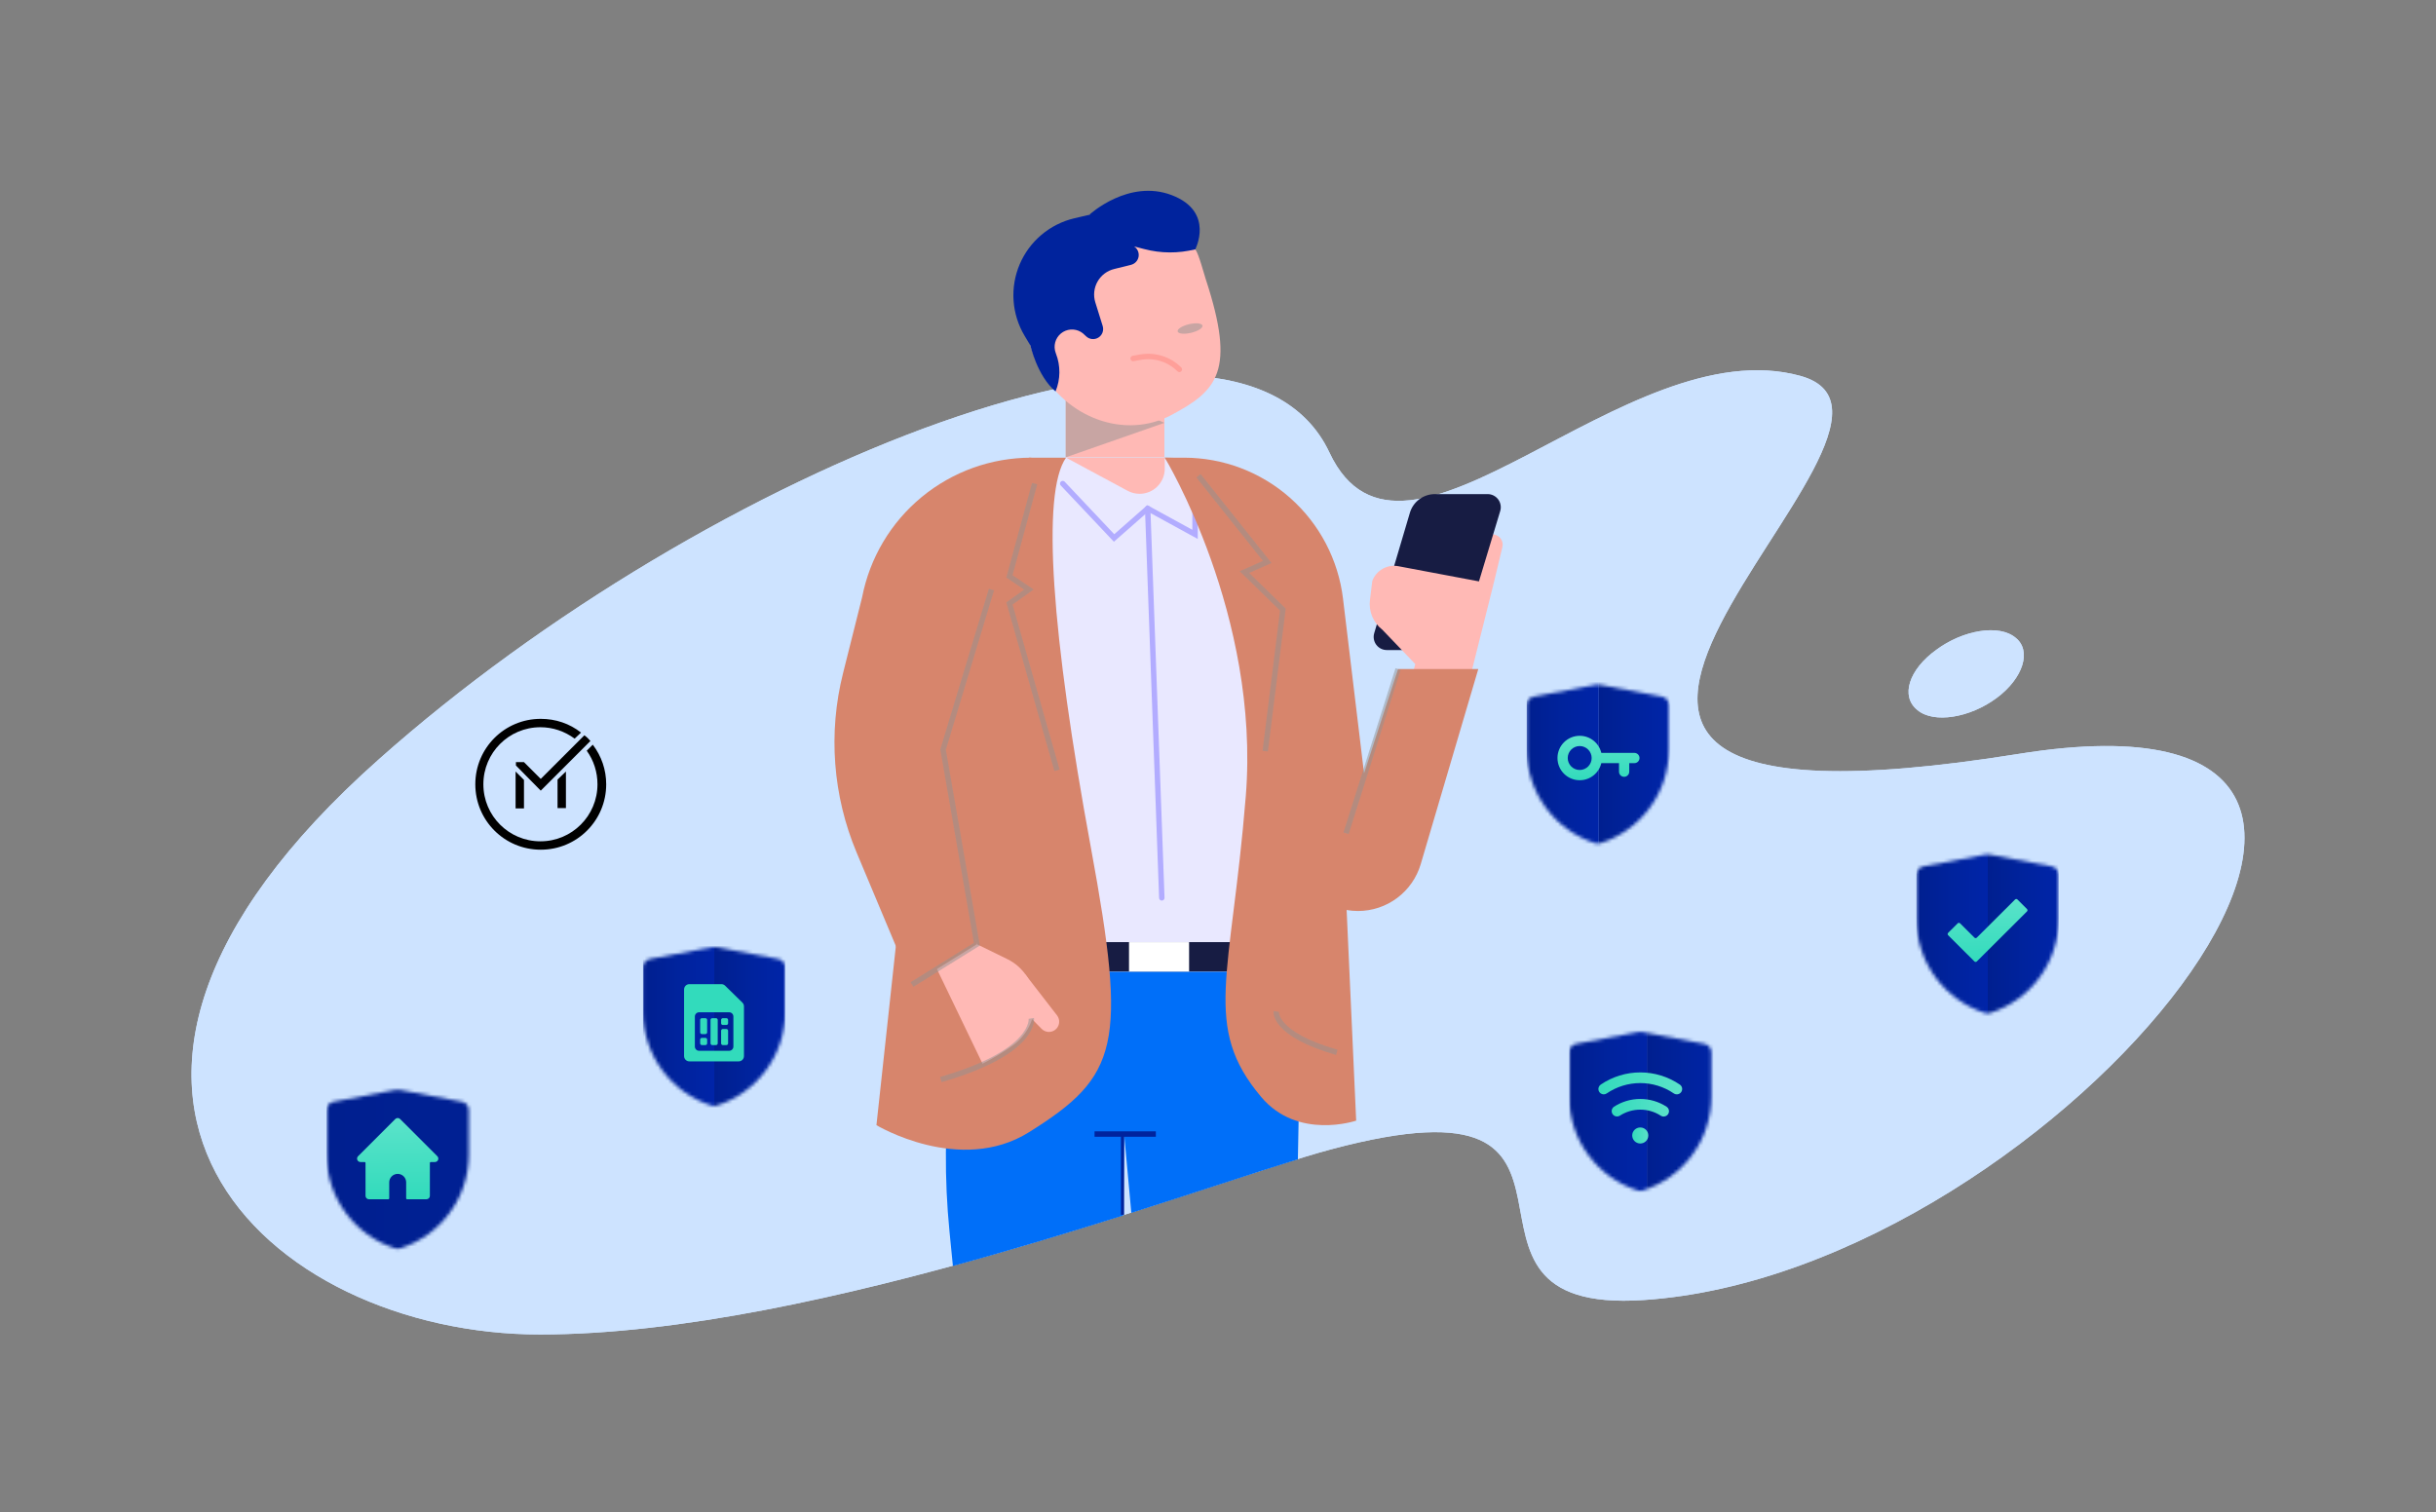
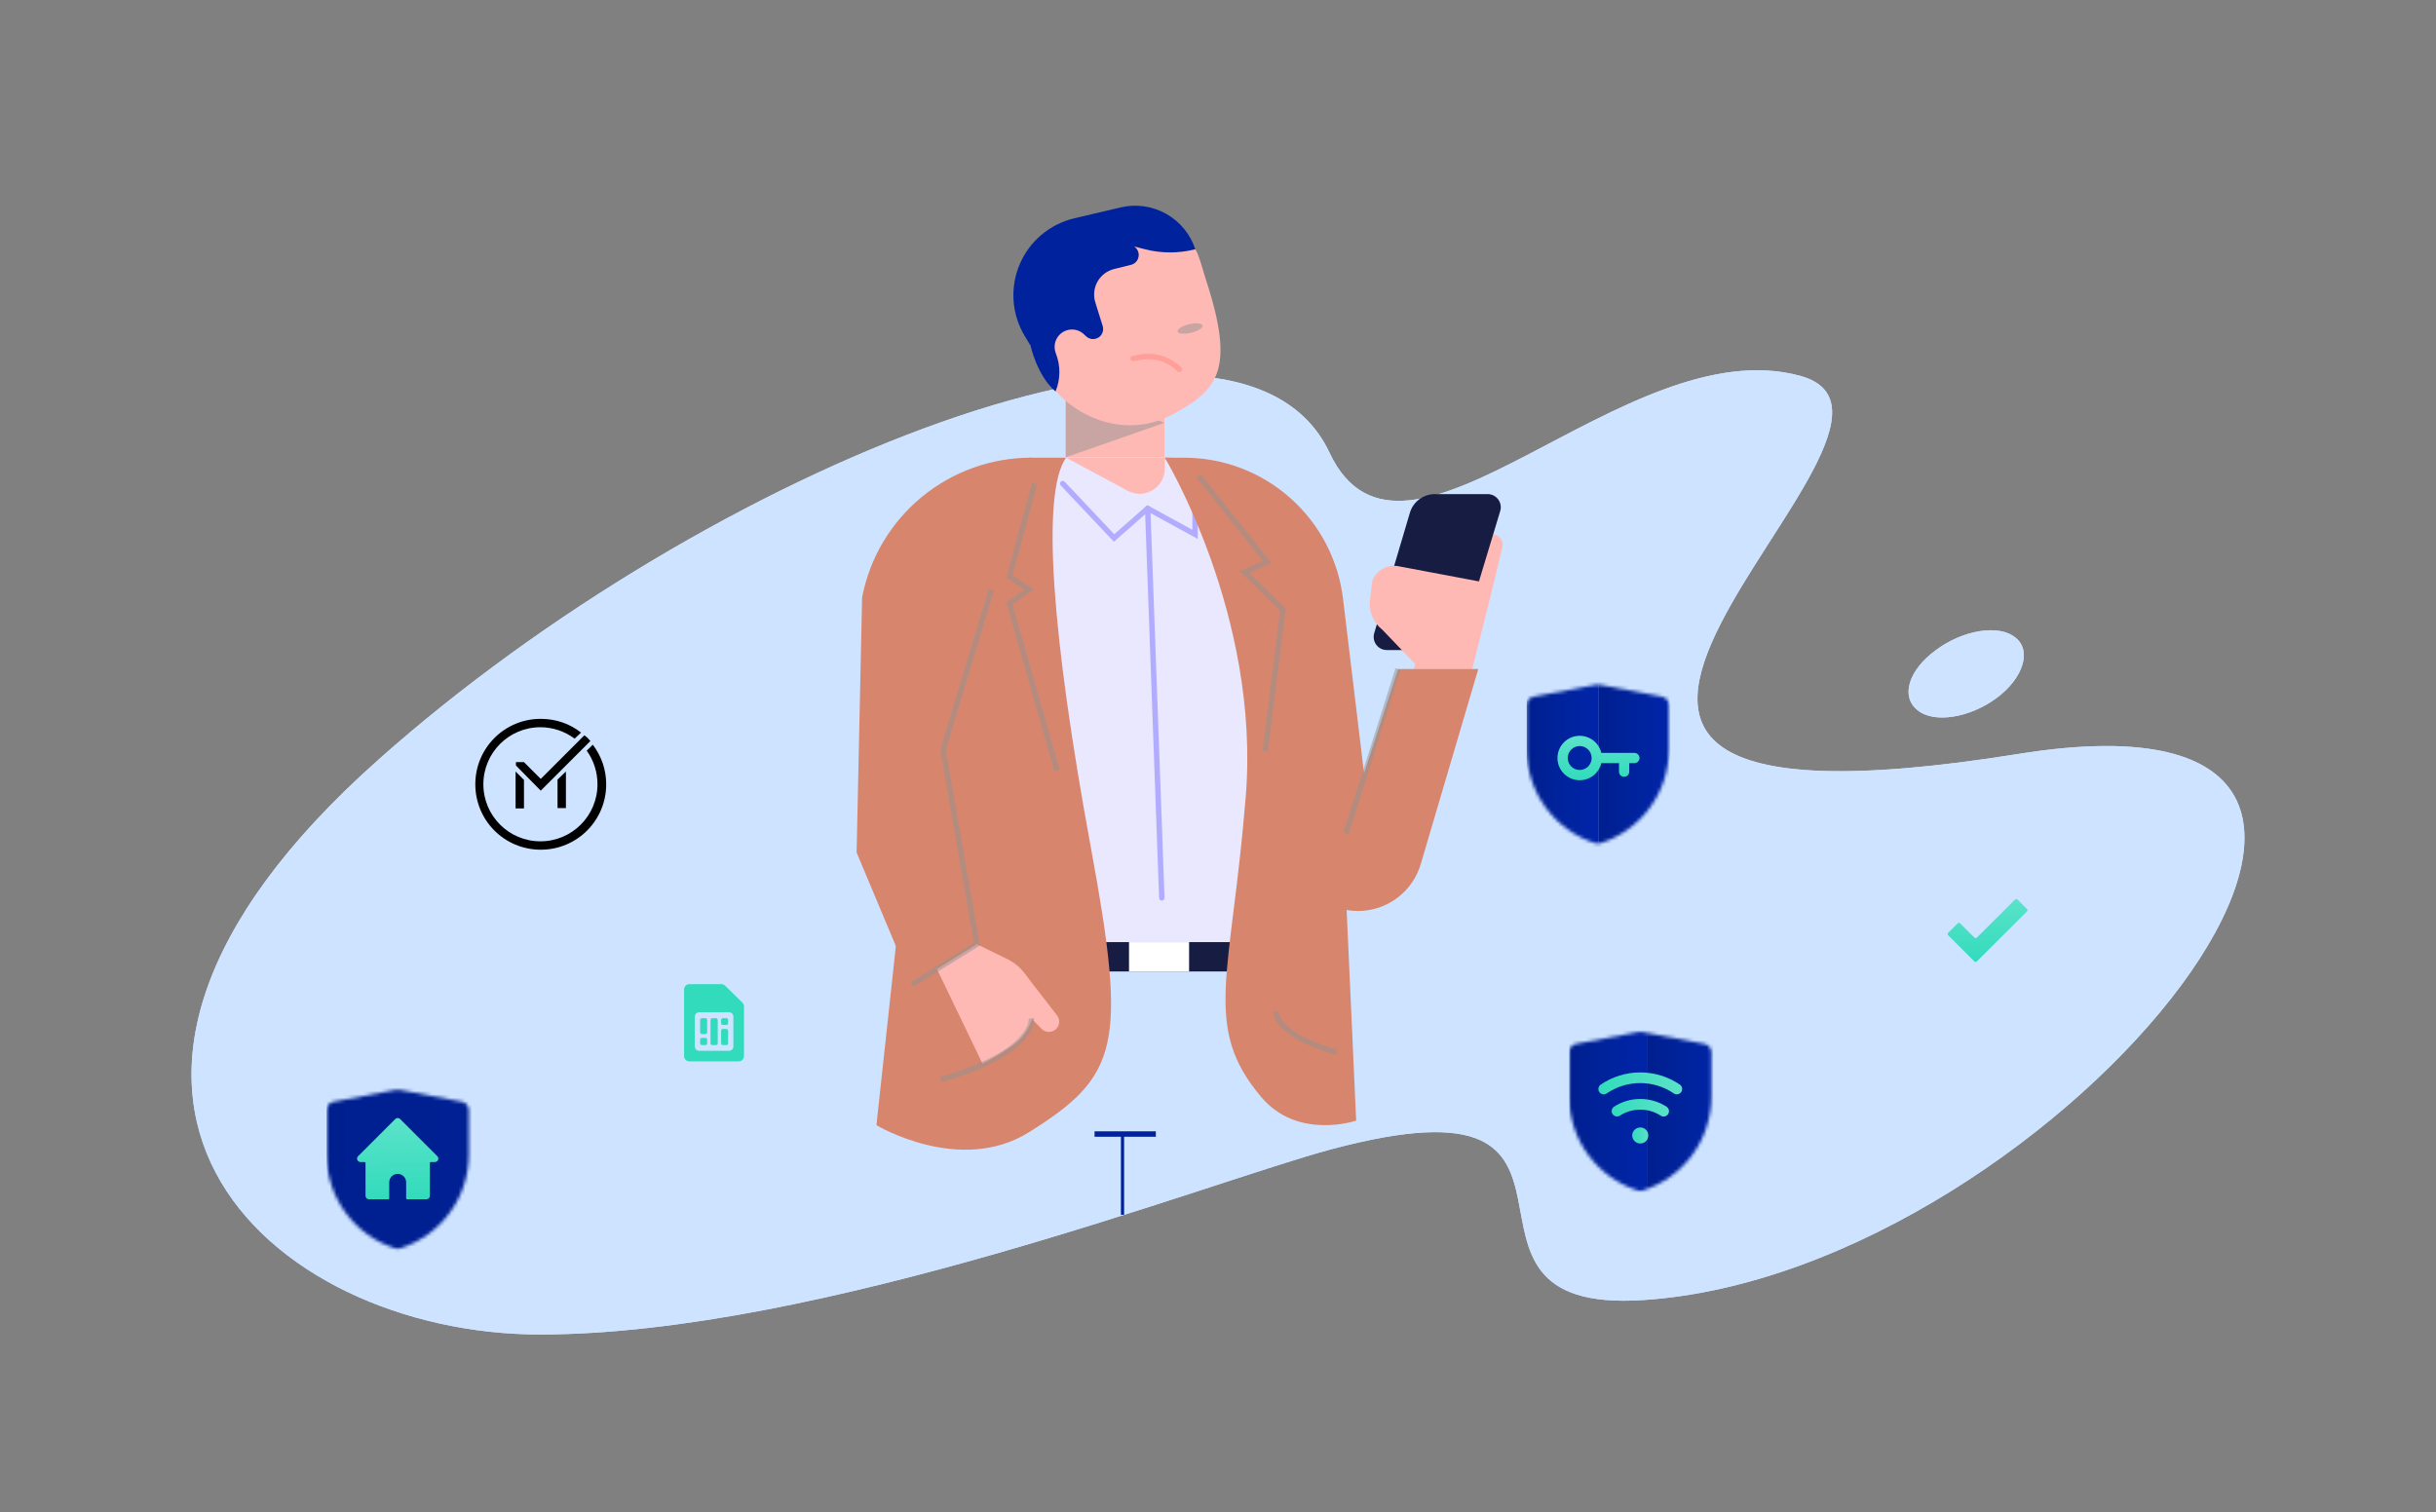
<svg xmlns="http://www.w3.org/2000/svg" width="720" height="447" viewBox="0 0 720 447" fill="none">
  <rect x="0" y="0" width="720" height="447" fill="#808080" stroke="none" />
  <path fill-rule="evenodd" clip-rule="evenodd" d="M159.608 394.5C242.05 394.5 358.078 349.179 393.446 339.758C485.811 315.06 417.619 388.898 485.811 384.315C608.964 376.168 749.419 198.192 596.496 222.89C396.245 254.971 583.774 125.373 532.121 111.114C480.213 96.856 414.82 180.369 392.937 133.775C365.203 74.704 208.463 138.613 112.027 224.418C0.069 323.717 79.457 394.5 159.608 394.5Z" fill="#CDE3FF" />
  <path fill-rule="evenodd" clip-rule="evenodd" d="M566.725 209.906C571.56 213.979 582.247 212.197 590.134 206.341C598.022 200.485 600.567 192.337 595.732 188.518C590.898 184.444 580.211 186.226 572.323 192.083C564.181 197.939 561.636 205.832 566.725 209.906Z" fill="#CDE3FF" />
  <path fill-rule="evenodd" clip-rule="evenodd" d="M159.608 394.5C242.05 394.5 358.078 349.179 393.446 339.758C485.811 315.06 417.619 388.898 485.811 384.315C608.964 376.168 749.419 198.192 596.496 222.89C396.245 254.971 583.774 125.373 532.121 111.114C480.213 96.856 414.82 180.369 392.937 133.775C365.203 74.704 208.463 138.613 112.027 224.418C0.069 323.717 79.457 394.5 159.608 394.5Z" fill="#CDE3FF" />
  <path fill-rule="evenodd" clip-rule="evenodd" d="M566.725 209.906C571.56 213.979 582.247 212.197 590.134 206.341C598.022 200.485 600.567 192.337 595.732 188.518C590.898 184.444 580.211 186.226 572.323 192.083C564.181 197.939 561.636 205.832 566.725 209.906Z" fill="#CDE3FF" />
  <path d="M344.159 97.393H314.984V135.205H344.159V97.393Z" fill="#FFB9B5" />
  <g style="mix-blend-mode:color-burn" opacity="0.5">
    <path d="M314.984 135.201V109.859C320.734 114.525 344.159 125.004 344.159 125.004L314.984 135.201Z" fill="#929292" />
  </g>
  <path d="M356.406 82.618C365.324 109.798 359.767 115.477 346.185 122.706C332.604 129.934 315.162 123.705 307.226 108.793C299.289 93.881 303.865 75.934 317.447 68.706C329.611 62.232 344.549 62.05 353.306 73.731C354.327 75.095 355.855 80.941 356.406 82.618Z" fill="#FFB9B5" />
  <g style="mix-blend-mode:color-burn" opacity="0.5">
    <path d="M352.043 98.388C354.072 97.911 355.582 96.954 355.417 96.251C355.251 95.548 353.473 95.364 351.444 95.841C349.415 96.318 347.904 97.275 348.069 97.978C348.235 98.682 350.014 98.865 352.043 98.388Z" fill="#929292" />
  </g>
  <path d="M331.232 61.311L317.536 64.531C313.958 65.372 310.63 67.045 307.821 69.415C305.012 71.784 302.802 74.782 301.369 78.166C299.937 81.551 299.324 85.225 299.579 88.891C299.834 92.557 300.95 96.111 302.837 99.264L304.543 102.117C304.543 102.117 306.55 111.116 311.979 115.724C313.463 112.132 313.501 108.105 312.084 104.486C311.863 103.936 311.737 103.352 311.711 102.76C311.665 101.701 311.949 100.653 312.522 99.761C313.096 98.869 313.931 98.177 314.914 97.778C315.897 97.38 316.979 97.296 318.011 97.537C319.044 97.778 319.976 98.333 320.681 99.126L320.695 99.107L321.006 99.407C321.48 99.865 322.093 100.152 322.748 100.224C323.403 100.297 324.063 100.149 324.626 99.806C325.188 99.463 325.621 98.942 325.856 98.327C326.091 97.711 326.115 97.035 325.925 96.404L323.737 89.377C323.421 88.363 323.316 87.294 323.43 86.237C323.544 85.181 323.873 84.159 324.398 83.234C324.923 82.31 325.631 81.504 326.48 80.864C327.329 80.225 328.301 79.767 329.334 79.518L334.289 78.289C334.858 78.148 335.374 77.843 335.772 77.412C336.17 76.981 336.434 76.442 336.53 75.863C336.626 75.284 336.55 74.69 336.312 74.154C336.074 73.617 335.684 73.162 335.19 72.845L338.161 73.621C343.099 74.925 348.288 74.954 353.24 73.703L353.297 73.69C351.836 69.239 348.759 65.498 344.674 63.206C340.588 60.914 335.792 60.237 331.232 61.311Z" fill="#00239D" />
-   <path d="M322.065 63.403C322.065 63.403 333.59 52.805 346.351 57.694C359.112 62.582 353.26 73.751 353.26 73.751C341.905 74.543 330.696 70.825 322.065 63.403Z" fill="#00239D" />
  <path d="M350.439 135.294H315.531C310.638 135.295 305.798 136.298 301.308 138.242C296.818 140.186 292.774 143.03 289.426 146.598C286.078 150.166 283.497 154.382 281.842 158.986C280.187 163.59 279.492 168.485 279.802 173.368L287.026 287.188H380.359L387.765 174.57C388.022 169.509 387.247 164.448 385.488 159.695C383.728 154.942 381.02 150.597 377.529 146.924C374.038 143.25 369.836 140.325 365.179 138.325C360.522 136.326 355.507 135.295 350.439 135.294Z" fill="#E9E8FF" />
  <path d="M314.104 142.959L329.283 159.038L339.216 150.304L353.216 157.973V143.54" stroke="#B2ACFF" stroke-width="1.605" stroke-miterlimit="10" stroke-linecap="round" />
  <path d="M442.159 158.163C442.855 158.42 443.432 158.923 443.781 159.577C444.13 160.232 444.228 160.991 444.055 161.712L441.429 172.679L432.958 174.284L438.263 159.956C438.401 159.583 438.612 159.24 438.882 158.948C439.153 158.655 439.478 158.419 439.84 158.252C440.202 158.086 440.593 157.992 440.99 157.977C441.388 157.962 441.786 158.025 442.159 158.163Z" fill="#FFB9B5" />
  <path d="M416.716 151.589L406.17 187.19C405.999 187.769 405.966 188.379 406.073 188.972C406.179 189.566 406.423 190.126 406.784 190.609C407.145 191.092 407.613 191.485 408.152 191.755C408.691 192.025 409.286 192.166 409.889 192.166H428.121C428.954 192.166 429.765 191.898 430.433 191.401C431.102 190.905 431.593 190.206 431.834 189.409L443.414 151.067C443.589 150.487 443.625 149.875 443.521 149.278C443.417 148.682 443.175 148.119 442.814 147.633C442.453 147.147 441.983 146.752 441.442 146.48C440.902 146.208 440.305 146.067 439.699 146.067H424.106C422.444 146.066 420.825 146.604 419.493 147.599C418.161 148.594 417.187 149.994 416.716 151.589Z" fill="#171C43" />
-   <path fill-rule="evenodd" clip-rule="evenodd" d="M383.609 342.714L383.915 326.464L383.928 326.462L381.925 287.255H329.114H284.414L280.993 317.216C279.218 332.771 279.099 348.47 280.638 364.051L281.646 374.25C299.44 369.4 316.519 364.211 331.983 359.321L332.267 335.353L334.385 358.559C343.601 355.632 352.213 352.826 360.025 350.281L360.025 350.281C369.057 347.338 377.02 344.744 383.609 342.714Z" fill="#006FF9" />
  <path d="M341.63 335.246H323.512" stroke="#00239D" stroke-width="1.605" stroke-miterlimit="10" />
  <path d="M441.429 172.679L413.302 167.382C411.706 167.08 410.054 167.355 408.642 168.16C407.231 168.964 406.151 170.245 405.598 171.772L404.911 177.391C404.709 179.047 404.941 180.727 405.585 182.266C406.23 183.805 407.263 185.149 408.585 186.168L418.304 196.309L415.205 207.912H432.597L441.429 172.679Z" fill="#FFB9B5" />
  <path d="M344.264 135.294V138.548C344.264 140.519 343.481 142.41 342.087 143.804C340.693 145.198 338.802 145.981 336.831 145.981C335.601 145.981 334.39 145.676 333.307 145.094L315.09 135.294H344.264Z" fill="#FFB9B5" />
  <path d="M380.914 278.509H288.612V287.188H380.914V278.509Z" fill="#171C43" />
  <path d="M351.455 278.509H333.697V287.188H351.455V278.509Z" fill="white" />
  <path d="M315.089 135.294C307.722 145.784 310.827 187.591 322.452 250.697C333.194 309.017 330.667 318.115 304.153 334.695C283.736 347.468 259.046 332.621 259.046 332.621L275.724 178.83L304.112 135.297L315.089 135.294Z" fill="#D7856C" />
  <path d="M278.795 235.627C278.261 238.257 278.35 240.975 279.055 243.565L288.735 279.125L297.724 283.525C300.15 284.713 302.194 286.557 303.623 288.849C305.053 291.141 305.811 293.789 305.811 296.49C305.811 298.906 305.245 301.288 304.158 303.445C303.071 305.603 301.493 307.475 299.551 308.912C296.638 310.973 293.58 312.822 290.401 314.444L262.286 256.084C258.384 247.546 256.674 238.17 257.31 228.805" fill="#FFB9B5" />
  <path d="M311.889 304.424C311.303 304.877 310.571 305.1 309.831 305.05C309.092 305 308.397 304.682 307.876 304.154L296.818 292.937L303.078 288.088L312.428 300.17C312.921 300.806 313.141 301.611 313.04 302.409C312.938 303.207 312.525 303.932 311.889 304.424Z" fill="#FFB9B5" />
-   <path d="M288.736 279.125L269.56 291.037L253.187 252.021C246.151 235.254 244.743 216.657 249.174 199.022L254.816 176.549C257.066 164.935 263.288 154.465 272.415 146.937C281.542 139.41 293.005 135.294 304.836 135.296L278.75 221.596L288.736 279.125Z" fill="#D7856C" />
+   <path d="M288.736 279.125L269.56 291.037L253.187 252.021L254.816 176.549C257.066 164.935 263.288 154.465 272.415 146.937C281.542 139.41 293.005 135.294 304.836 135.296L278.75 221.596L288.736 279.125Z" fill="#D7856C" />
  <path d="M344.265 135.294C344.265 135.294 372.532 181.835 368.211 235.381C363.89 288.928 355.22 303.453 372.773 324.297C383.603 337.159 400.84 331.281 400.84 331.281L397.856 265.418L392.055 182.501C391.906 169.927 386.805 157.919 377.86 149.081C368.915 140.242 356.846 135.287 344.271 135.289L344.265 135.294Z" fill="#D7856C" />
  <path d="M413.224 197.778H436.933L419.929 255.43C418.748 259.438 416.301 262.955 412.955 265.456C409.609 267.958 405.543 269.309 401.365 269.309C396.649 269.309 392.095 267.587 388.558 264.466C385.022 261.346 382.747 257.041 382.16 252.361L376.061 203.753L368.967 163.799L344.257 135.294H349.941C361.518 135.295 372.693 139.537 381.355 147.218C390.016 154.899 395.564 165.487 396.949 176.981L403.165 228.616L413.224 197.778Z" fill="#D7856C" />
  <path d="M339.216 150.304L343.393 265.423" stroke="#B2ACFF" stroke-width="1.605" stroke-miterlimit="10" stroke-linecap="round" />
  <g style="mix-blend-mode:color-burn" opacity="0.5">
    <path d="M293.042 174.281L278.742 221.596L288.736 279.125L269.561 291.037" stroke="#929292" stroke-width="1.605" stroke-miterlimit="10" />
  </g>
  <g style="mix-blend-mode:color-burn" opacity="0.5">
    <path d="M413.224 197.778L397.849 246.337" stroke="#929292" stroke-width="1.605" stroke-miterlimit="10" />
  </g>
  <g style="mix-blend-mode:color-burn" opacity="0.5">
    <path d="M304.822 301.053C304.822 301.053 306.383 310.964 278.069 319.138" stroke="#929292" stroke-width="1.605" stroke-miterlimit="10" />
  </g>
  <g style="mix-blend-mode:color-burn" opacity="0.5">
    <path d="M377.225 299.003C377.225 299.003 376.18 305.633 395.12 311.1" stroke="#929292" stroke-width="1.605" stroke-miterlimit="10" />
  </g>
  <g style="mix-blend-mode:color-burn" opacity="0.5">
    <path d="M354.234 140.637L374.556 166.126L367.816 169.12L379.178 180.202L373.957 222.058" stroke="#929292" stroke-width="1.605" stroke-miterlimit="10" />
  </g>
  <g style="mix-blend-mode:color-burn" opacity="0.5">
    <path d="M305.807 142.959L298.355 170.391L304.113 174.281L298.355 178.395L312.412 227.715" stroke="#929292" stroke-width="1.605" stroke-miterlimit="10" />
  </g>
  <path d="M348.57 109.19V109.19C345.555 106.174 341.251 104.83 337.054 105.593L334.926 105.979" stroke="#FF9F99" stroke-width="1.605" stroke-linecap="round" />
  <path d="M331.778 335.233V359.115" stroke="#00239D" stroke-width="0.941" />
  <mask id="mask0_523_9533" style="mask-type:alpha" maskUnits="userSpaceOnUse" x="190" y="279" width="43" height="48">
-     <path d="M232.089 285.96V299.069C232.089 312.11 223.542 323.147 211.761 326.854C211.313 326.995 210.831 326.995 210.383 326.854C198.602 323.147 190.055 312.11 190.055 299.069V285.96C190.055 284.76 190.908 283.73 192.087 283.504L210.602 279.967C210.913 279.907 211.231 279.907 211.542 279.967L230.057 283.504C231.236 283.73 232.089 284.76 232.089 285.96Z" fill="#00239D" />
-   </mask>
+     </mask>
  <g mask="url(#mask0_523_9533)">
    <path d="M211.073 277.483H232.09V327.96H211.073V277.483Z" fill="url(#paint0_linear_523_9533)" />
    <rect x="190.055" y="277.483" width="21.079" height="50.478" fill="url(#paint1_linear_523_9533)" />
  </g>
  <path fill-rule="evenodd" clip-rule="evenodd" d="M203.753 290.931C202.89 290.931 202.189 291.631 202.189 292.495V312.198C202.189 313.062 202.89 313.762 203.753 313.762H218.327C219.191 313.762 219.891 313.062 219.891 312.198V297.5C219.891 297.08 219.722 296.677 219.422 296.383L214.312 291.378C214.02 291.092 213.627 290.931 213.218 290.931H203.753ZM206.631 299.25C205.94 299.25 205.38 299.81 205.38 300.501V309.383C205.38 310.074 205.94 310.634 206.631 310.634H215.513C216.204 310.634 216.764 310.074 216.764 309.383V300.501C216.764 299.81 216.204 299.25 215.513 299.25H206.631Z" fill="#32DBBC" />
  <path d="M214.701 304.192C214.977 304.192 215.201 304.416 215.201 304.692L215.201 308.445C215.201 308.721 214.977 308.945 214.701 308.945L213.637 308.945C213.361 308.945 213.137 308.721 213.137 308.445L213.137 304.692C213.137 304.416 213.361 304.192 213.637 304.192L214.701 304.192Z" fill="#32DBBC" />
  <path d="M214.701 301.001C214.977 301.001 215.201 301.225 215.201 301.502L215.201 302.503C215.201 302.779 214.977 303.003 214.701 303.003L213.637 303.003C213.361 303.003 213.137 302.779 213.137 302.503L213.137 301.502C213.137 301.225 213.361 301.001 213.637 301.001L214.701 301.001Z" fill="#32DBBC" />
  <path d="M211.636 301.001C211.912 301.001 212.136 301.225 212.136 301.502L212.136 308.445C212.136 308.721 211.912 308.945 211.636 308.945L210.51 308.945C210.234 308.945 210.01 308.721 210.01 308.445L210.01 301.502C210.01 301.225 210.234 301.001 210.51 301.001L211.636 301.001Z" fill="#32DBBC" />
  <path d="M208.508 301.001C208.785 301.001 209.009 301.225 209.009 301.502L209.009 305.192C209.009 305.469 208.785 305.693 208.508 305.693L207.445 305.693C207.169 305.693 206.945 305.469 206.945 305.192L206.945 301.502C206.945 301.225 207.169 301.001 207.445 301.001L208.508 301.001Z" fill="#32DBBC" />
  <path d="M208.508 306.819C208.785 306.819 209.009 307.043 209.009 307.319L209.009 308.445C209.009 308.721 208.785 308.945 208.508 308.945L207.445 308.945C207.169 308.945 206.945 308.721 206.945 308.445L206.945 307.319C206.945 307.043 207.169 306.819 207.445 306.819L208.508 306.819Z" fill="#32DBBC" />
  <mask id="mask1_523_9533" style="mask-type:alpha" maskUnits="userSpaceOnUse" x="463" y="305" width="43" height="48">
    <path d="M505.826 311.052V324.162C505.826 337.202 497.279 348.24 485.498 351.947C485.05 352.088 484.568 352.088 484.119 351.947C472.339 348.24 463.792 337.202 463.792 324.162V311.052C463.792 309.853 464.645 308.822 465.824 308.597L484.339 305.059C484.649 305 484.968 305 485.279 305.059L503.794 308.597C504.973 308.822 505.826 309.853 505.826 311.052Z" fill="#00239D" />
  </mask>
  <g mask="url(#mask1_523_9533)">
    <path d="M486.747 302.351H509.702V357.483H486.747V302.351Z" fill="url(#paint2_linear_523_9533)" />
    <rect x="463.792" y="302.351" width="23.023" height="55.132" fill="url(#paint3_linear_523_9533)" />
  </g>
  <path d="M484.813 338.042C484.18 338.041 483.573 337.79 483.126 337.344C482.679 336.898 482.427 336.294 482.426 335.663V335.602C482.442 334.983 482.702 334.395 483.149 333.965C483.596 333.535 484.195 333.297 484.816 333.303H484.896C485.511 333.32 486.095 333.577 486.523 334.018C486.95 334.46 487.186 335.05 487.181 335.663V335.681C487.18 336.307 486.931 336.907 486.487 337.349C486.043 337.792 485.441 338.041 484.813 338.042Z" fill="url(#paint4_linear_523_9533)" />
  <path d="M491.742 330.084C491.436 330.085 491.136 329.996 490.88 329.828C489.077 328.655 486.969 328.031 484.815 328.031C482.661 328.031 480.554 328.655 478.75 329.828C478.398 330.034 477.98 330.098 477.583 330.005C477.186 329.912 476.839 329.67 476.616 329.329C476.394 328.989 476.311 328.575 476.386 328.176C476.461 327.776 476.688 327.42 477.019 327.183C479.337 325.674 482.046 324.871 484.815 324.871C487.584 324.871 490.293 325.674 492.612 327.183C492.89 327.372 493.101 327.644 493.214 327.961C493.327 328.278 493.335 328.622 493.238 328.943C493.141 329.265 492.944 329.548 492.675 329.75C492.406 329.953 492.079 330.065 491.742 330.07V330.084Z" fill="url(#paint5_linear_523_9533)" />
  <path d="M474.019 323.516C473.679 323.518 473.348 323.411 473.073 323.211C472.799 323.011 472.597 322.729 472.496 322.406C472.394 322.082 472.4 321.735 472.512 321.415C472.624 321.096 472.836 320.82 473.117 320.629C476.563 318.281 480.64 317.025 484.814 317.025C488.989 317.025 493.066 318.281 496.512 320.629C496.857 320.869 497.094 321.235 497.168 321.648C497.243 322.061 497.15 322.486 496.91 322.831C496.67 323.175 496.302 323.411 495.888 323.485C495.474 323.56 495.046 323.467 494.701 323.228C491.786 321.24 488.336 320.177 484.804 320.177C481.271 320.177 477.822 321.24 474.906 323.228C474.647 323.412 474.337 323.513 474.019 323.516Z" fill="url(#paint6_linear_523_9533)" />
  <mask id="mask2_523_9533" style="mask-type:alpha" maskUnits="userSpaceOnUse" x="451" y="202" width="43" height="48">
    <path d="M493.28 208.401V221.511C493.28 234.551 484.733 245.589 472.952 249.295C472.504 249.436 472.022 249.436 471.573 249.295C459.793 245.589 451.246 234.551 451.246 221.511V208.401C451.246 207.201 452.099 206.171 453.278 205.946L471.793 202.408C472.103 202.349 472.422 202.349 472.733 202.408L491.248 205.946C492.427 206.171 493.28 207.201 493.28 208.401Z" fill="#00239D" />
  </mask>
  <g mask="url(#mask2_523_9533)">
    <path d="M472.461 199.901H493.677V250.856H472.461V199.901Z" fill="url(#paint7_linear_523_9533)" />
    <rect x="451.246" y="199.901" width="21.279" height="50.955" fill="url(#paint8_linear_523_9533)" />
  </g>
  <path fill-rule="evenodd" clip-rule="evenodd" d="M466.905 230.651C470.01 230.651 472.611 228.496 473.296 225.599H478.523V228.125C478.523 228.962 479.201 229.64 480.038 229.64C480.875 229.64 481.553 228.962 481.553 228.125V225.599H483.069C483.906 225.599 484.584 224.921 484.584 224.084C484.584 223.247 483.906 222.569 483.069 222.569H473.296C472.611 219.673 470.01 217.517 466.905 217.517C463.278 217.517 460.338 220.457 460.338 224.084C460.338 227.711 463.278 230.651 466.905 230.651ZM466.905 227.62C468.857 227.62 470.441 226.037 470.441 224.084C470.441 222.131 468.857 220.548 466.905 220.548C464.952 220.548 463.369 222.131 463.369 224.084C463.369 226.037 464.952 227.62 466.905 227.62Z" fill="url(#paint9_linear_523_9533)" />
  <mask id="mask3_523_9533" style="mask-type:alpha" maskUnits="userSpaceOnUse" x="96" y="322" width="43" height="48">
    <path d="M138.562 328.161V341.271C138.562 354.311 130.016 365.349 118.235 369.055C117.787 369.196 117.305 369.196 116.856 369.055C105.075 365.349 96.529 354.311 96.529 341.271V328.161C96.529 326.961 97.382 325.931 98.561 325.706L117.076 322.168C117.386 322.109 117.705 322.109 118.016 322.168L136.53 325.706C137.71 325.931 138.562 326.961 138.562 328.161Z" fill="#00239D" />
  </mask>
  <g mask="url(#mask3_523_9533)">
    <rect x="96.529" y="291.766" width="262.321" height="628.167" fill="url(#paint10_linear_523_9533)" />
  </g>
  <path d="M129.266 341.807L118.256 330.801C118.163 330.707 118.052 330.633 117.93 330.582C117.808 330.531 117.677 330.505 117.545 330.505C117.413 330.505 117.282 330.531 117.16 330.582C117.038 330.633 116.928 330.707 116.835 330.801L105.824 341.807C105.685 341.948 105.591 342.127 105.554 342.321C105.516 342.515 105.537 342.716 105.614 342.898C105.689 343.081 105.817 343.237 105.98 343.347C106.144 343.458 106.337 343.517 106.535 343.518H107.786C107.852 343.518 107.916 343.545 107.963 343.591C108.01 343.638 108.036 343.702 108.036 343.768V353.524C108.036 353.789 108.142 354.044 108.329 354.231C108.517 354.419 108.772 354.524 109.037 354.524H114.793C114.859 354.524 114.923 354.498 114.97 354.451C115.017 354.404 115.043 354.34 115.043 354.274V349.521C115.043 348.858 115.307 348.222 115.776 347.753C116.245 347.284 116.882 347.02 117.545 347.02C118.209 347.02 118.845 347.284 119.315 347.753C119.784 348.222 120.048 348.858 120.048 349.521V354.274C120.048 354.34 120.074 354.404 120.121 354.451C120.168 354.498 120.232 354.524 120.298 354.524H126.053C126.319 354.524 126.573 354.419 126.761 354.231C126.949 354.044 127.054 353.789 127.054 353.524V343.768C127.054 343.702 127.081 343.638 127.128 343.591C127.175 343.545 127.238 343.518 127.305 343.518H128.556C128.753 343.517 128.946 343.458 129.11 343.347C129.274 343.237 129.402 343.081 129.477 342.898C129.553 342.716 129.574 342.515 129.537 342.321C129.499 342.127 129.405 341.948 129.266 341.807Z" fill="url(#paint11_linear_523_9533)" />
  <mask id="mask4_523_9533" style="mask-type:alpha" maskUnits="userSpaceOnUse" x="566" y="252" width="43" height="48">
-     <path d="M608.477 258.586V271.696C608.477 284.736 599.931 295.774 588.15 299.48C587.702 299.621 587.22 299.621 586.771 299.48C574.99 295.774 566.444 284.736 566.444 271.696V258.586C566.444 257.387 567.297 256.356 568.476 256.131L586.991 252.593C587.301 252.534 587.62 252.534 587.931 252.593L606.445 256.131C607.625 256.356 608.477 257.387 608.477 258.586Z" fill="#00239D" />
-   </mask>
+     </mask>
  <g mask="url(#mask4_523_9533)">
    <path d="M587.461 250.109H608.478V300.587H587.461V250.109Z" fill="url(#paint12_linear_523_9533)" />
    <rect x="566.444" y="250.109" width="21.079" height="50.478" fill="url(#paint13_linear_523_9533)" />
  </g>
  <path d="M579.336 272.954C579.141 272.759 578.825 272.759 578.63 272.954L575.806 275.769C575.61 275.964 575.61 276.282 575.806 276.477L583.575 284.222C583.77 284.417 584.086 284.417 584.281 284.222L599.114 269.435C599.311 269.239 599.311 268.921 599.114 268.726L596.291 265.911C596.096 265.716 595.78 265.716 595.584 265.911L584.281 277.179C584.086 277.374 583.77 277.374 583.575 277.179L579.336 272.954Z" fill="url(#paint14_linear_523_9533)" />
  <g clip-path="url(#clip0_523_9533)">
    <path d="M164.79 225.299L159.83 230.258L154.87 225.299H152.49V226.29L159.83 233.73L172.725 220.835L174.511 219.049C174.014 218.455 173.419 217.86 172.725 217.364L170.939 219.149L164.79 225.299ZM152.391 238.988H154.87V230.556L152.391 228.077V238.988ZM167.269 238.988V228.077L164.79 230.458V238.89H167.269V238.988ZM175.204 220.141L174.411 220.934L173.419 221.925C175.502 224.804 176.593 228.276 176.593 231.846C176.593 241.17 169.055 248.709 159.73 248.709C150.405 248.709 142.868 241.17 142.868 231.846C142.868 222.521 150.407 214.983 159.732 214.983C163.402 214.983 166.874 216.172 169.849 218.355L171.733 216.569C168.36 213.893 164.195 212.504 159.83 212.504C149.118 212.504 140.488 221.134 140.488 231.846C140.488 242.558 149.118 251.188 159.83 251.188C170.542 251.188 179.172 242.558 179.172 231.846C179.172 227.581 177.783 223.514 175.204 220.141Z" fill="black" />
  </g>
  <defs>
    <linearGradient id="paint0_linear_523_9533" x1="211.073" y1="299.059" x2="231.731" y2="299.116" gradientUnits="userSpaceOnUse">
      <stop stop-color="#001F8F" />
      <stop offset="0.51" stop-color="#00239D" />
      <stop offset="1" stop-color="#0024A8" />
    </linearGradient>
    <linearGradient id="paint1_linear_523_9533" x1="190.055" y1="299.059" x2="210.775" y2="299.116" gradientUnits="userSpaceOnUse">
      <stop stop-color="#001F8F" />
      <stop offset="0.51" stop-color="#00239D" />
      <stop offset="1" stop-color="#0024A8" />
    </linearGradient>
    <linearGradient id="paint2_linear_523_9533" x1="486.747" y1="325.916" x2="509.31" y2="325.979" gradientUnits="userSpaceOnUse">
      <stop stop-color="#001F8F" />
      <stop offset="0.51" stop-color="#00239D" />
      <stop offset="1" stop-color="#0024A8" />
    </linearGradient>
    <linearGradient id="paint3_linear_523_9533" x1="463.792" y1="325.916" x2="486.422" y2="325.979" gradientUnits="userSpaceOnUse">
      <stop stop-color="#001F8F" />
      <stop offset="0.51" stop-color="#00239D" />
      <stop offset="1" stop-color="#0024A8" />
    </linearGradient>
    <linearGradient id="paint4_linear_523_9533" x1="482.479" y1="335.672" x2="487.182" y2="335.672" gradientUnits="userSpaceOnUse">
      <stop stop-color="#33DBBC" />
      <stop offset="1" stop-color="#5BE2C9" />
    </linearGradient>
    <linearGradient id="paint5_linear_523_9533" x1="476.547" y1="327.478" x2="493.305" y2="327.478" gradientUnits="userSpaceOnUse">
      <stop stop-color="#33DBBC" />
      <stop offset="1" stop-color="#5BE2C9" />
    </linearGradient>
    <linearGradient id="paint6_linear_523_9533" x1="472.699" y1="320.271" x2="497.194" y2="320.271" gradientUnits="userSpaceOnUse">
      <stop stop-color="#33DBBC" />
      <stop offset="1" stop-color="#5BE2C9" />
    </linearGradient>
    <linearGradient id="paint7_linear_523_9533" x1="472.461" y1="221.681" x2="493.315" y2="221.739" gradientUnits="userSpaceOnUse">
      <stop stop-color="#001F8F" />
      <stop offset="0.51" stop-color="#00239D" />
      <stop offset="1" stop-color="#0024A8" />
    </linearGradient>
    <linearGradient id="paint8_linear_523_9533" x1="451.246" y1="221.681" x2="472.162" y2="221.739" gradientUnits="userSpaceOnUse">
      <stop stop-color="#001F8F" />
      <stop offset="0.51" stop-color="#00239D" />
      <stop offset="1" stop-color="#0024A8" />
    </linearGradient>
    <linearGradient id="paint9_linear_523_9533" x1="469.746" y1="230.348" x2="469.598" y2="217.515" gradientUnits="userSpaceOnUse">
      <stop stop-color="#33DBBC" />
      <stop offset="1" stop-color="#5BE3CA" />
    </linearGradient>
    <linearGradient id="paint10_linear_523_9533" x1="96.529" y1="560.269" x2="354.371" y2="560.984" gradientUnits="userSpaceOnUse">
      <stop stop-color="#001F8F" />
      <stop offset="0.51" stop-color="#00239D" />
      <stop offset="1" stop-color="#0024A8" />
    </linearGradient>
    <linearGradient id="paint11_linear_523_9533" x1="114.856" y1="353.971" x2="114.357" y2="330.509" gradientUnits="userSpaceOnUse">
      <stop stop-color="#33DBBC" />
      <stop offset="1" stop-color="#5BE3CA" />
    </linearGradient>
    <linearGradient id="paint12_linear_523_9533" x1="587.461" y1="271.686" x2="608.119" y2="271.743" gradientUnits="userSpaceOnUse">
      <stop stop-color="#001F8F" />
      <stop offset="0.51" stop-color="#00239D" />
      <stop offset="1" stop-color="#0024A8" />
    </linearGradient>
    <linearGradient id="paint13_linear_523_9533" x1="566.444" y1="271.686" x2="587.163" y2="271.743" gradientUnits="userSpaceOnUse">
      <stop stop-color="#001F8F" />
      <stop offset="0.51" stop-color="#00239D" />
      <stop offset="1" stop-color="#0024A8" />
    </linearGradient>
    <linearGradient id="paint14_linear_523_9533" x1="584.771" y1="284.136" x2="584.458" y2="265.559" gradientUnits="userSpaceOnUse">
      <stop stop-color="#33DBBC" />
      <stop offset="1" stop-color="#5BE3CA" />
    </linearGradient>
    <clipPath id="clip0_523_9533">
      <rect width="38.684" height="38.684" fill="white" transform="translate(140.488 212.504)" />
    </clipPath>
  </defs>
</svg>